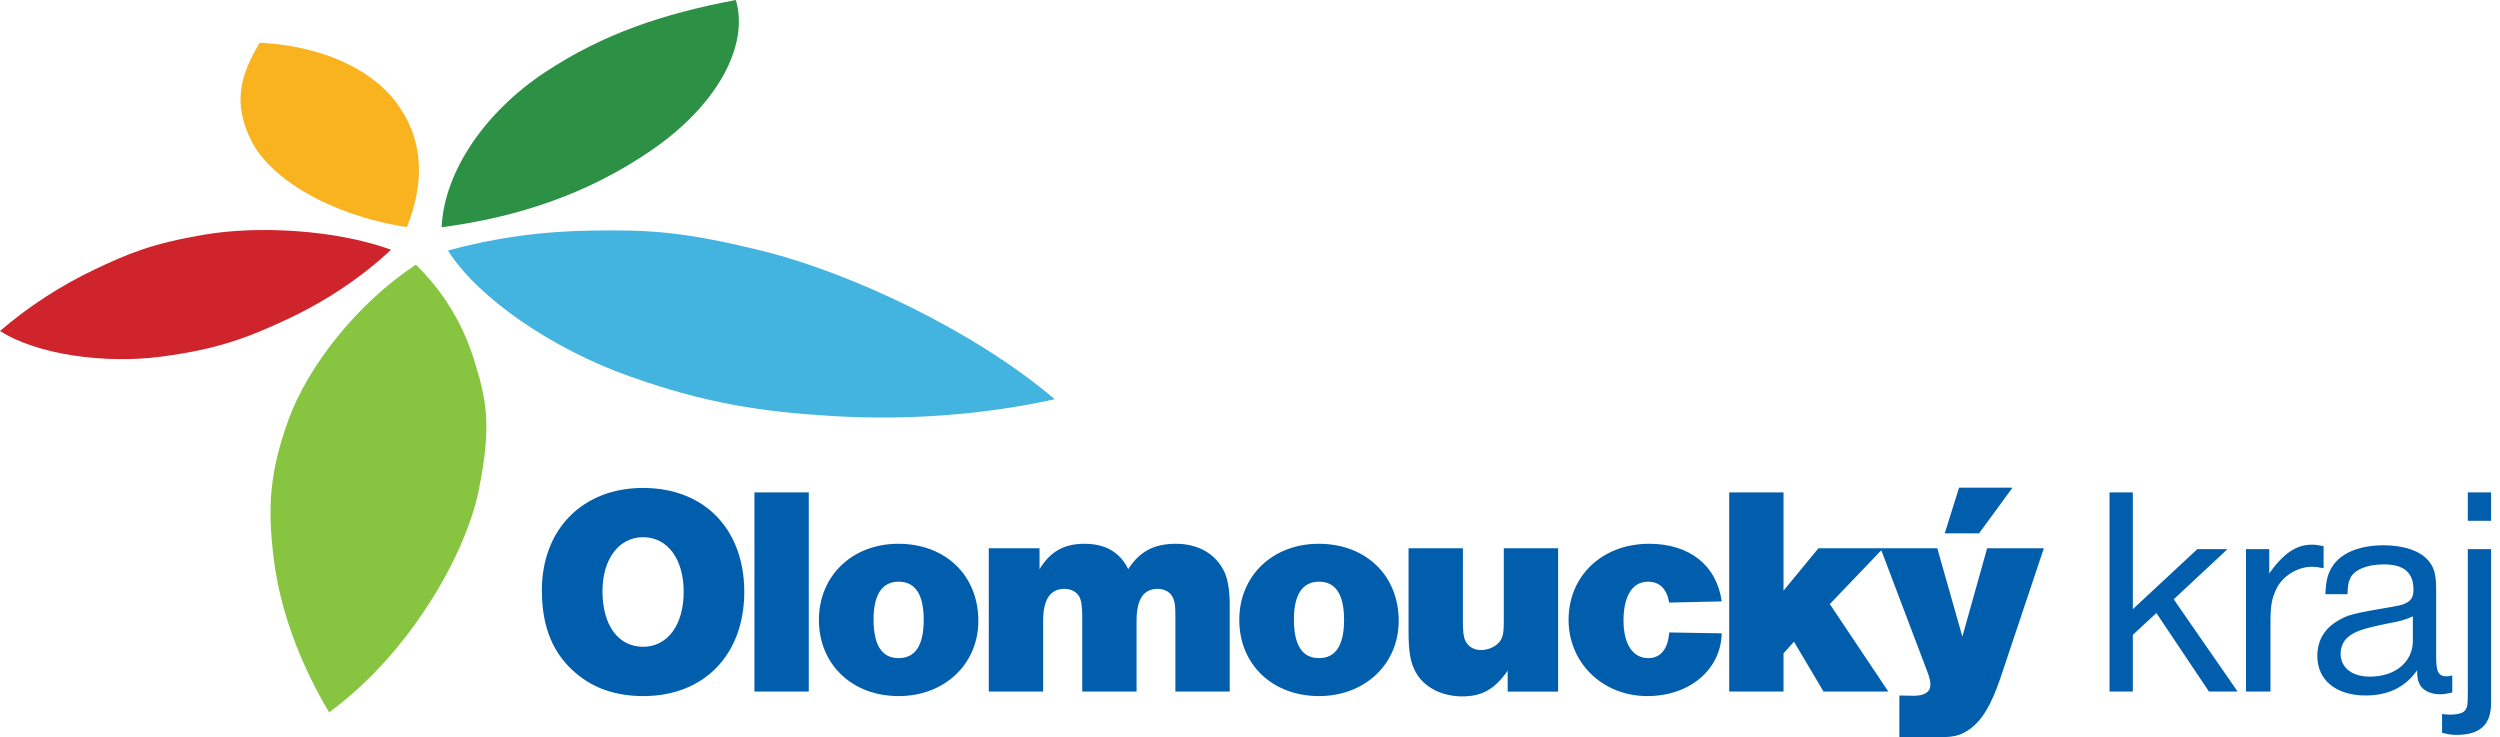
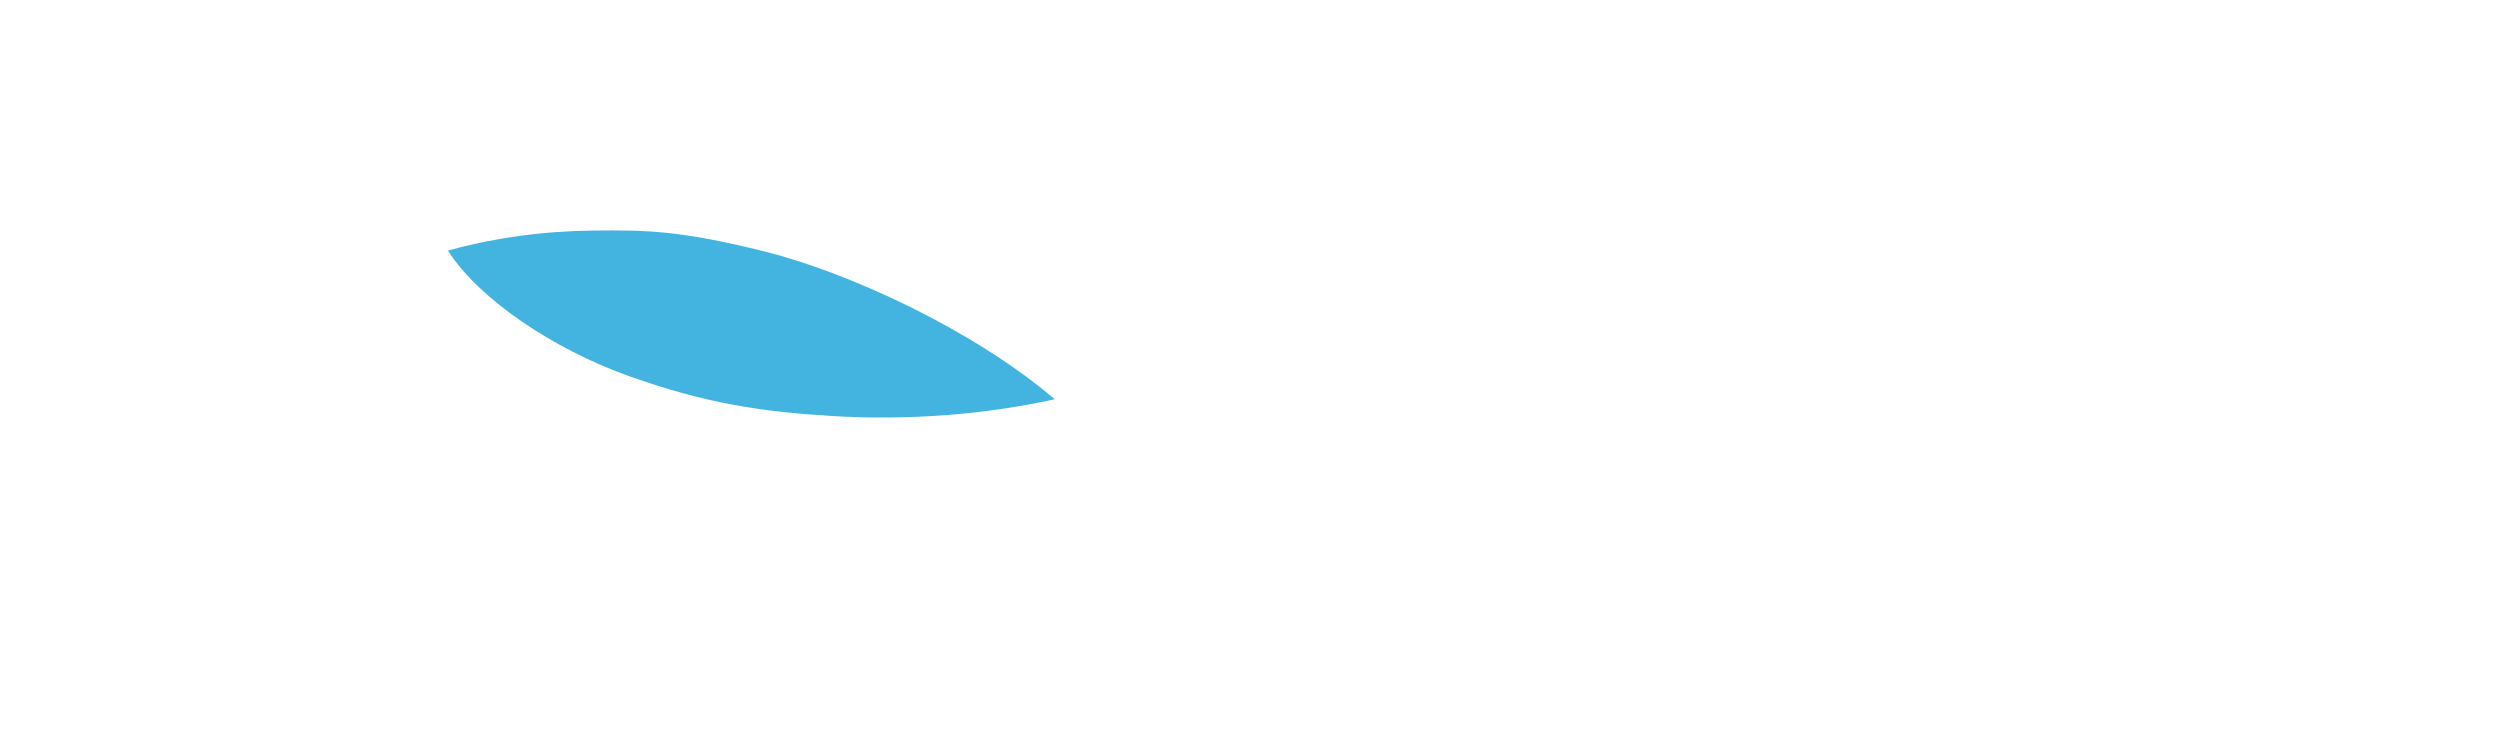
<svg xmlns="http://www.w3.org/2000/svg" width="217" height="64" viewBox="0 0 217 64" fill="none">
-   <path d="M216.226 42.742H214.205V45.204H216.226V42.742ZM216.226 47.666H214.205V60.031C214.205 61.146 214.179 61.301 214.024 61.586C213.868 61.872 213.423 62.027 212.697 62.027C212.49 62.027 212.335 62.027 211.972 61.975V63.608C212.49 63.737 212.801 63.789 213.216 63.789C215.268 63.789 216.226 62.908 216.226 61.016V47.666ZM209.437 55.622C209.437 57.462 207.908 58.731 205.705 58.731C204.151 58.731 203.166 57.954 203.166 56.736C203.166 56.191 203.399 55.648 203.762 55.337C204.358 54.818 205.083 54.559 207.13 54.145C208.4 53.911 208.763 53.807 209.437 53.496V55.622ZM212.857 58.627C212.624 58.679 212.521 58.706 212.391 58.706C211.665 58.706 211.458 58.343 211.458 56.995V51.164C211.458 49.947 211.303 49.298 210.836 48.728C210.162 47.847 208.685 47.329 206.897 47.329C204.876 47.329 203.295 47.951 202.518 49.065C202.051 49.739 201.896 50.361 201.844 51.579H203.762C203.788 50.853 203.84 50.542 203.995 50.206C204.332 49.454 205.472 48.987 206.897 48.987C208.659 48.987 209.489 49.687 209.489 51.19C209.489 52.071 209.074 52.434 207.804 52.642C204.151 53.263 203.762 53.367 202.881 53.911C201.74 54.585 201.145 55.622 201.145 56.943C201.145 59.042 202.777 60.368 205.342 60.368C207.312 60.368 208.789 59.638 209.8 58.187C209.825 58.861 209.877 59.068 209.981 59.301C210.188 59.871 210.94 60.265 211.769 60.265C212.132 60.265 212.391 60.213 212.857 60.109V58.627ZM196.972 47.666H194.951V60.027H197.076V54.196C197.076 52.538 197.179 51.968 197.594 51.112C198.112 49.998 199.434 49.195 200.678 49.195C200.989 49.195 201.196 49.221 201.689 49.325V47.407C201.17 47.303 200.963 47.277 200.678 47.277C199.33 47.277 198.242 48.003 196.972 49.765V47.666ZM185.129 42.742H183.108V60.027H185.129V55.103L187.176 53.212L191.737 60.027H194.225L188.679 52.02L193.344 47.666H190.727L185.129 52.875V42.742ZM174.686 42.328H170.048L168.804 46.292H171.784L174.686 42.328ZM154.81 56.71L155.717 55.699L158.283 60.027H163.906L158.827 52.434L163.298 47.763L167.249 58.187C167.482 58.783 167.56 59.12 167.56 59.431C167.56 60.057 167.067 60.394 166.109 60.394C165.979 60.394 165.979 60.394 164.865 60.368V63.996H167.378C169.659 64.022 170.073 63.919 171.084 63.219C172.095 62.416 172.82 61.198 173.598 58.965L177.407 47.588H172.484L170.333 55.259L168.156 47.588H157.842L154.81 51.268V42.742H150.094V60.027H154.81V56.71ZM144.885 54.896C144.782 56.347 144.134 57.125 143.071 57.125C141.724 57.125 140.92 55.907 140.92 53.859C140.92 51.734 141.698 50.49 143.045 50.49C144.056 50.49 144.678 51.112 144.885 52.304L149.446 52.201C149.005 49.065 146.647 47.2 143.149 47.2C139.081 47.2 136.152 49.972 136.152 53.807C136.152 57.539 139.106 60.42 142.993 60.42C146.647 60.42 149.368 58.135 149.446 54.974L144.885 54.896ZM135.245 47.588H130.529V53.963C130.529 54.948 130.451 55.337 130.166 55.699C129.803 56.14 129.181 56.425 128.559 56.425C127.912 56.425 127.419 56.114 127.186 55.596C127.03 55.285 126.979 54.767 126.979 53.963V47.588H122.262V54.818C122.262 56.684 122.444 57.643 122.988 58.524C123.739 59.716 125.217 60.446 126.927 60.446C128.637 60.446 129.751 59.82 130.866 58.213V60.031H135.245V47.588ZM114.488 50.49C115.939 50.49 116.665 51.605 116.665 53.807C116.665 56.01 115.939 57.125 114.488 57.125C113.037 57.125 112.311 56.01 112.311 53.756C112.311 51.605 113.063 50.49 114.488 50.49ZM114.462 47.2C110.472 47.2 107.569 49.972 107.569 53.807C107.569 57.669 110.445 60.42 114.488 60.42C118.479 60.42 121.407 57.643 121.407 53.886C121.407 49.947 118.557 47.2 114.462 47.2ZM90.233 47.588H85.827V60.027H90.544V53.886C90.544 52.045 91.166 51.112 92.383 51.112C93.057 51.112 93.601 51.45 93.783 52.02C93.886 52.304 93.938 52.849 93.938 53.574V60.027H98.654V53.886C98.654 52.02 99.251 51.112 100.495 51.112C101.142 51.112 101.687 51.45 101.868 52.02C101.998 52.331 102.023 52.719 102.023 53.574V60.027H106.739V52.46C106.739 51.268 106.584 50.361 106.299 49.687C105.574 48.106 104.044 47.2 102.075 47.2C100.157 47.2 98.914 47.873 97.929 49.402C97.203 47.925 95.959 47.2 94.12 47.2C92.358 47.2 91.166 47.873 90.233 49.402V47.588ZM78.001 50.49C79.452 50.49 80.178 51.605 80.178 53.807C80.178 56.01 79.452 57.125 78.001 57.125C76.55 57.125 75.824 56.01 75.824 53.756C75.824 51.605 76.576 50.49 78.001 50.49ZM77.975 47.2C73.985 47.2 71.082 49.972 71.082 53.807C71.082 57.669 73.959 60.42 78.001 60.42C81.992 60.42 84.92 57.643 84.92 53.886C84.92 49.947 82.07 47.2 77.975 47.2ZM70.201 42.742H65.485V60.027H70.201V42.742ZM55.819 46.629C57.944 46.629 59.343 48.521 59.343 51.371C59.343 54.248 57.944 56.14 55.819 56.14C53.668 56.14 52.295 54.274 52.295 51.32C52.295 48.521 53.72 46.629 55.819 46.629ZM55.819 42.353C50.584 42.353 47.034 45.929 47.034 51.242C47.034 54.456 48.019 56.813 50.066 58.498C51.621 59.794 53.539 60.42 55.845 60.42C61.131 60.42 64.603 56.813 64.603 51.371C64.603 45.929 61.131 42.353 55.819 42.353Z" fill="#015EAD" />
-   <path fill-rule="evenodd" clip-rule="evenodd" d="M36.094 22.979C31.063 26.275 26.736 31.753 25.035 36.449C23.333 41.145 23.251 44.192 23.733 48.288C24.251 52.699 25.884 57.317 28.567 61.829C35.314 56.921 40.338 48.45 41.544 42.596C42.75 36.742 42.171 34.477 41.097 31.079C40.094 27.909 38.364 25.179 36.094 22.979Z" fill="#87C540" />
  <path fill-rule="evenodd" clip-rule="evenodd" d="M38.883 21.748C41.501 25.896 47.977 30.297 54.621 32.656C61.266 35.014 66.035 35.736 72.249 36.111C78.818 36.507 85.447 35.998 91.552 34.655C84.457 28.604 73.608 23.632 66.346 21.823C59.083 20.013 56.126 19.958 51.465 20.012C47.017 20.064 42.773 20.669 38.883 21.748Z" fill="#42B4DF" />
-   <path fill-rule="evenodd" clip-rule="evenodd" d="M38.33 19.727C44.838 18.858 50.888 16.925 56.563 13.031C62.237 9.137 65.045 3.971 63.873 -4.24707e-07C57.559 1.196 52.373 2.918 47.292 6.281C42.211 9.644 38.57 14.784 38.33 19.727Z" fill="#2C9144" />
-   <path fill-rule="evenodd" clip-rule="evenodd" d="M35.321 19.709C36.92 15.692 36.743 12.026 34.396 8.896C32.05 5.766 27.519 3.945 22.544 3.711C20.865 6.476 20.175 8.939 21.81 12.21C23.446 15.481 28.613 18.684 35.321 19.709Z" fill="#F9B31F" />
-   <path fill-rule="evenodd" clip-rule="evenodd" d="M33.943 21.674C29.046 19.902 22.301 19.591 17.754 20.363C13.206 21.135 11.142 21.999 8.178 23.409C5.231 24.812 2.462 26.614 0 28.727C3.203 30.786 9.093 31.596 13.95 30.963C18.806 30.329 21.497 29.325 24.942 27.706C28.409 26.077 31.482 23.992 33.943 21.674Z" fill="#CF242B" />
</svg>